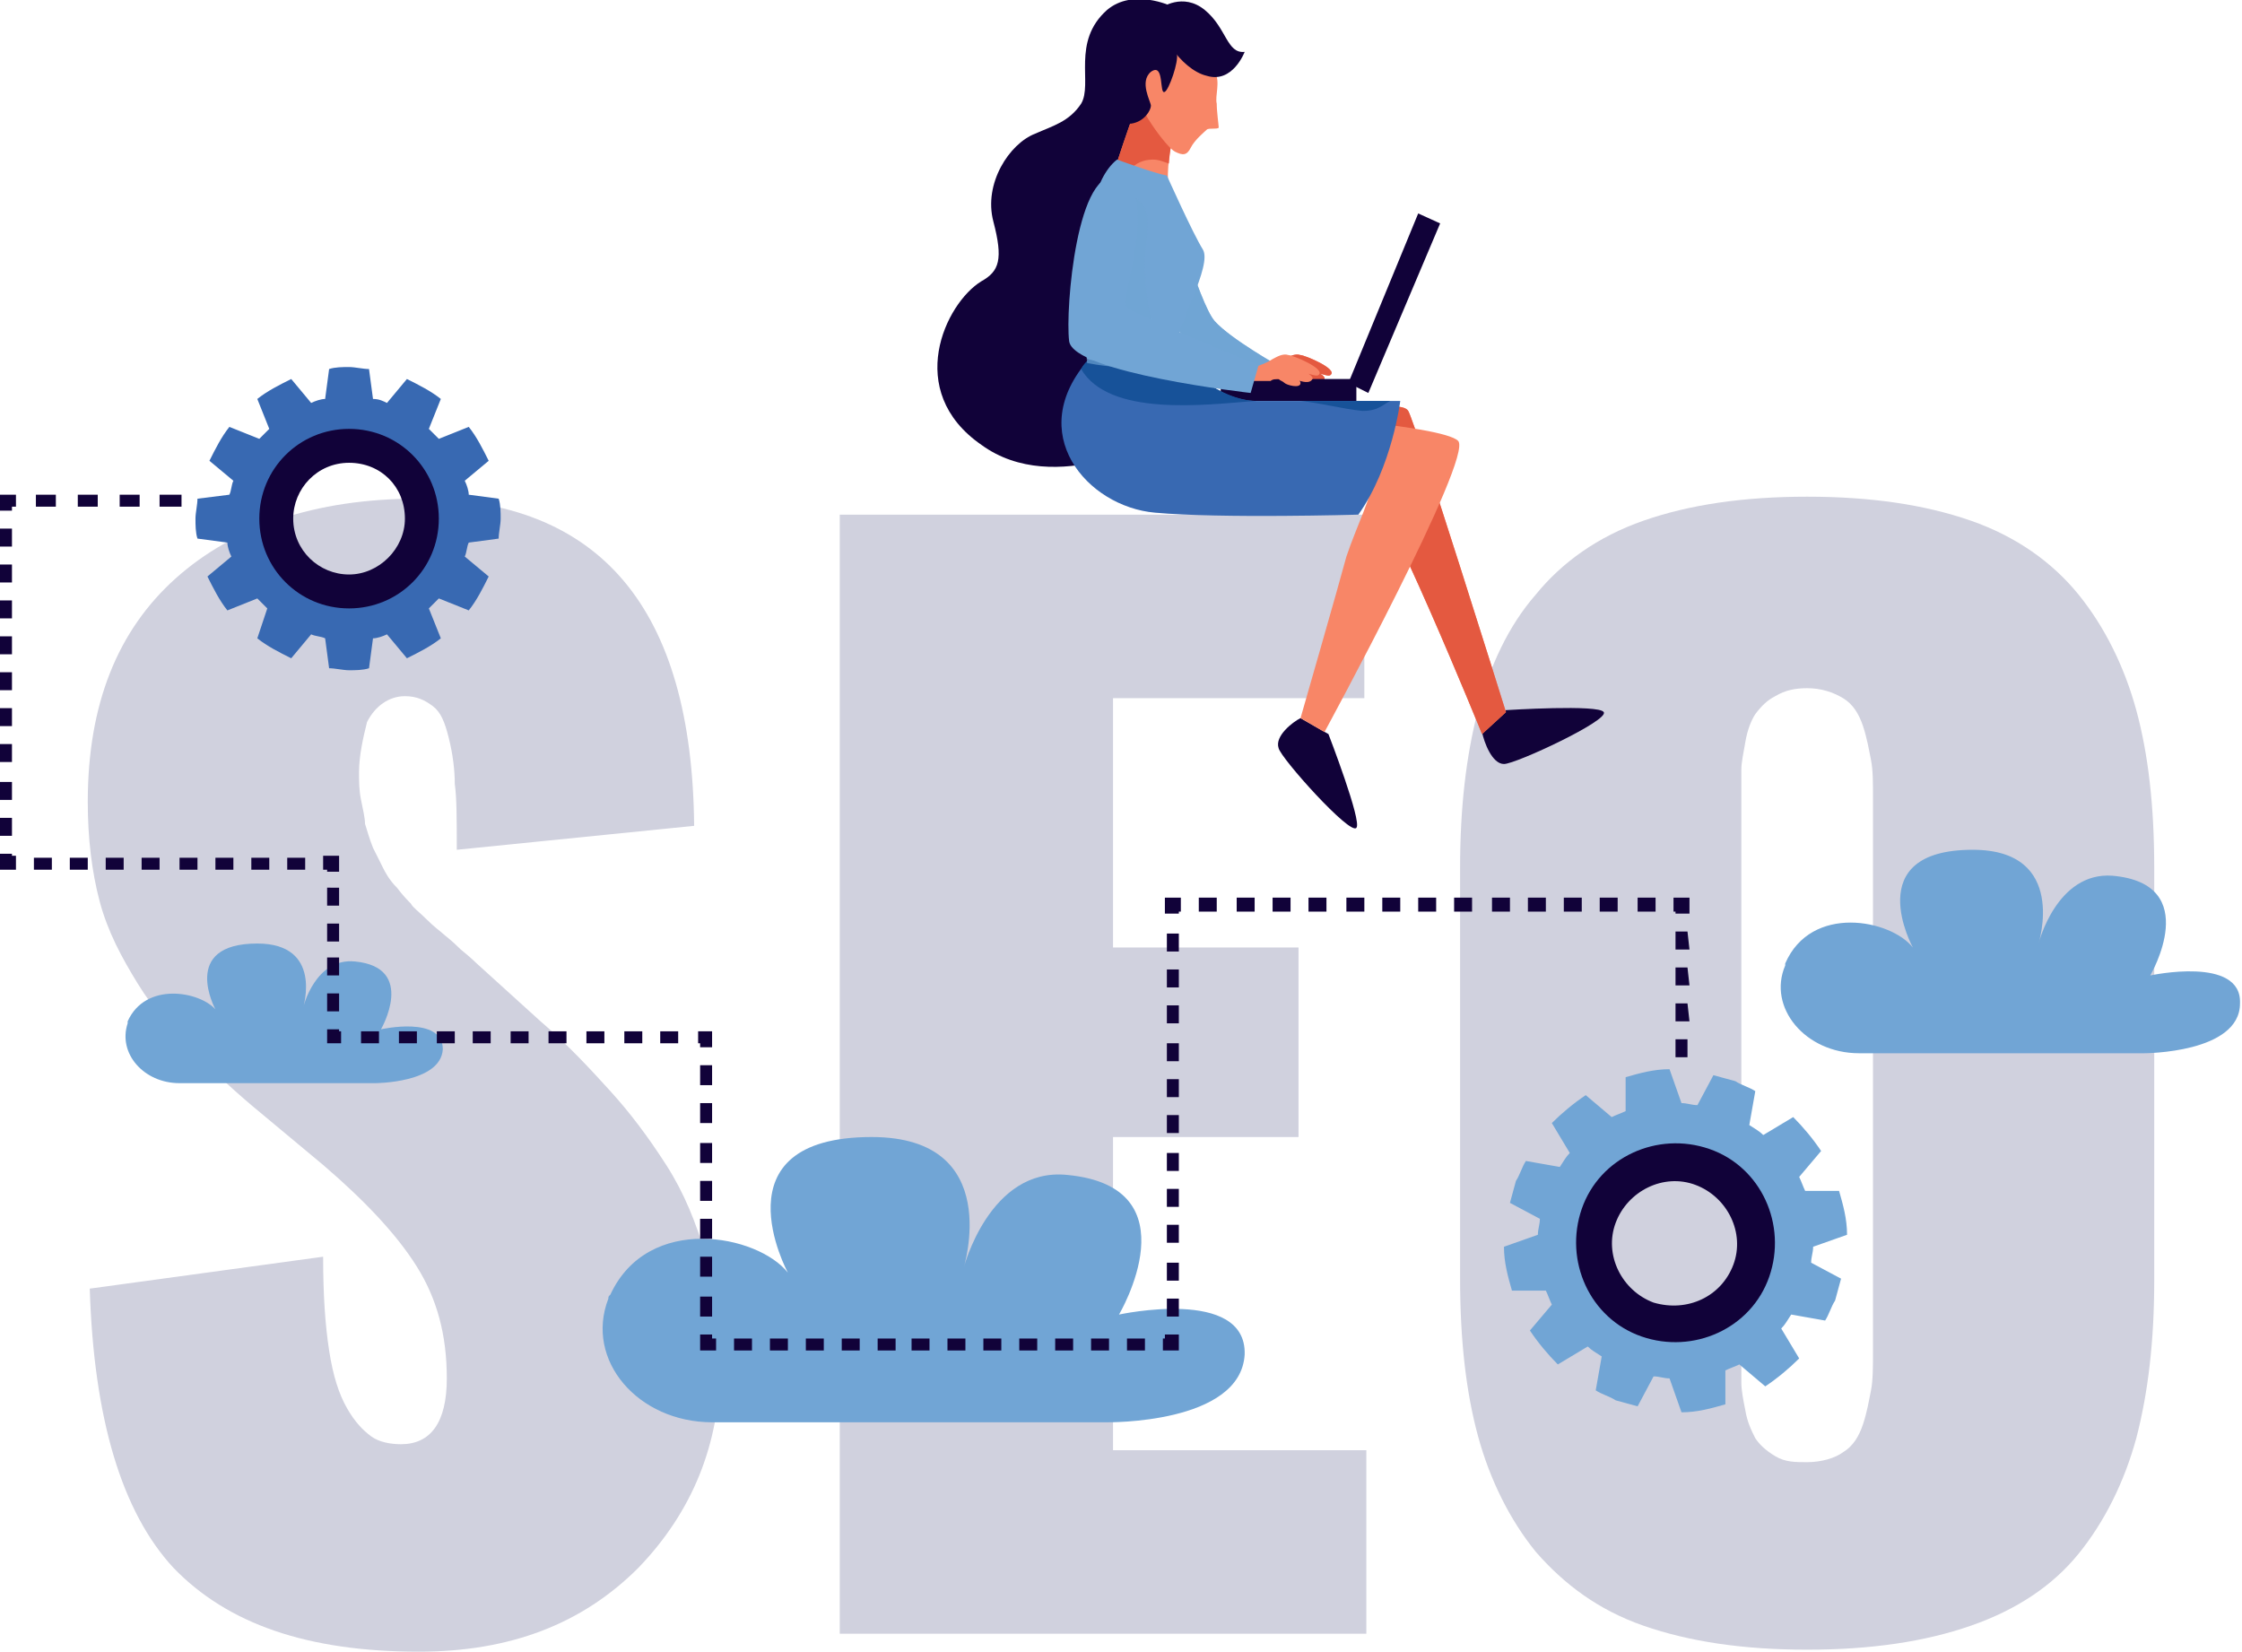
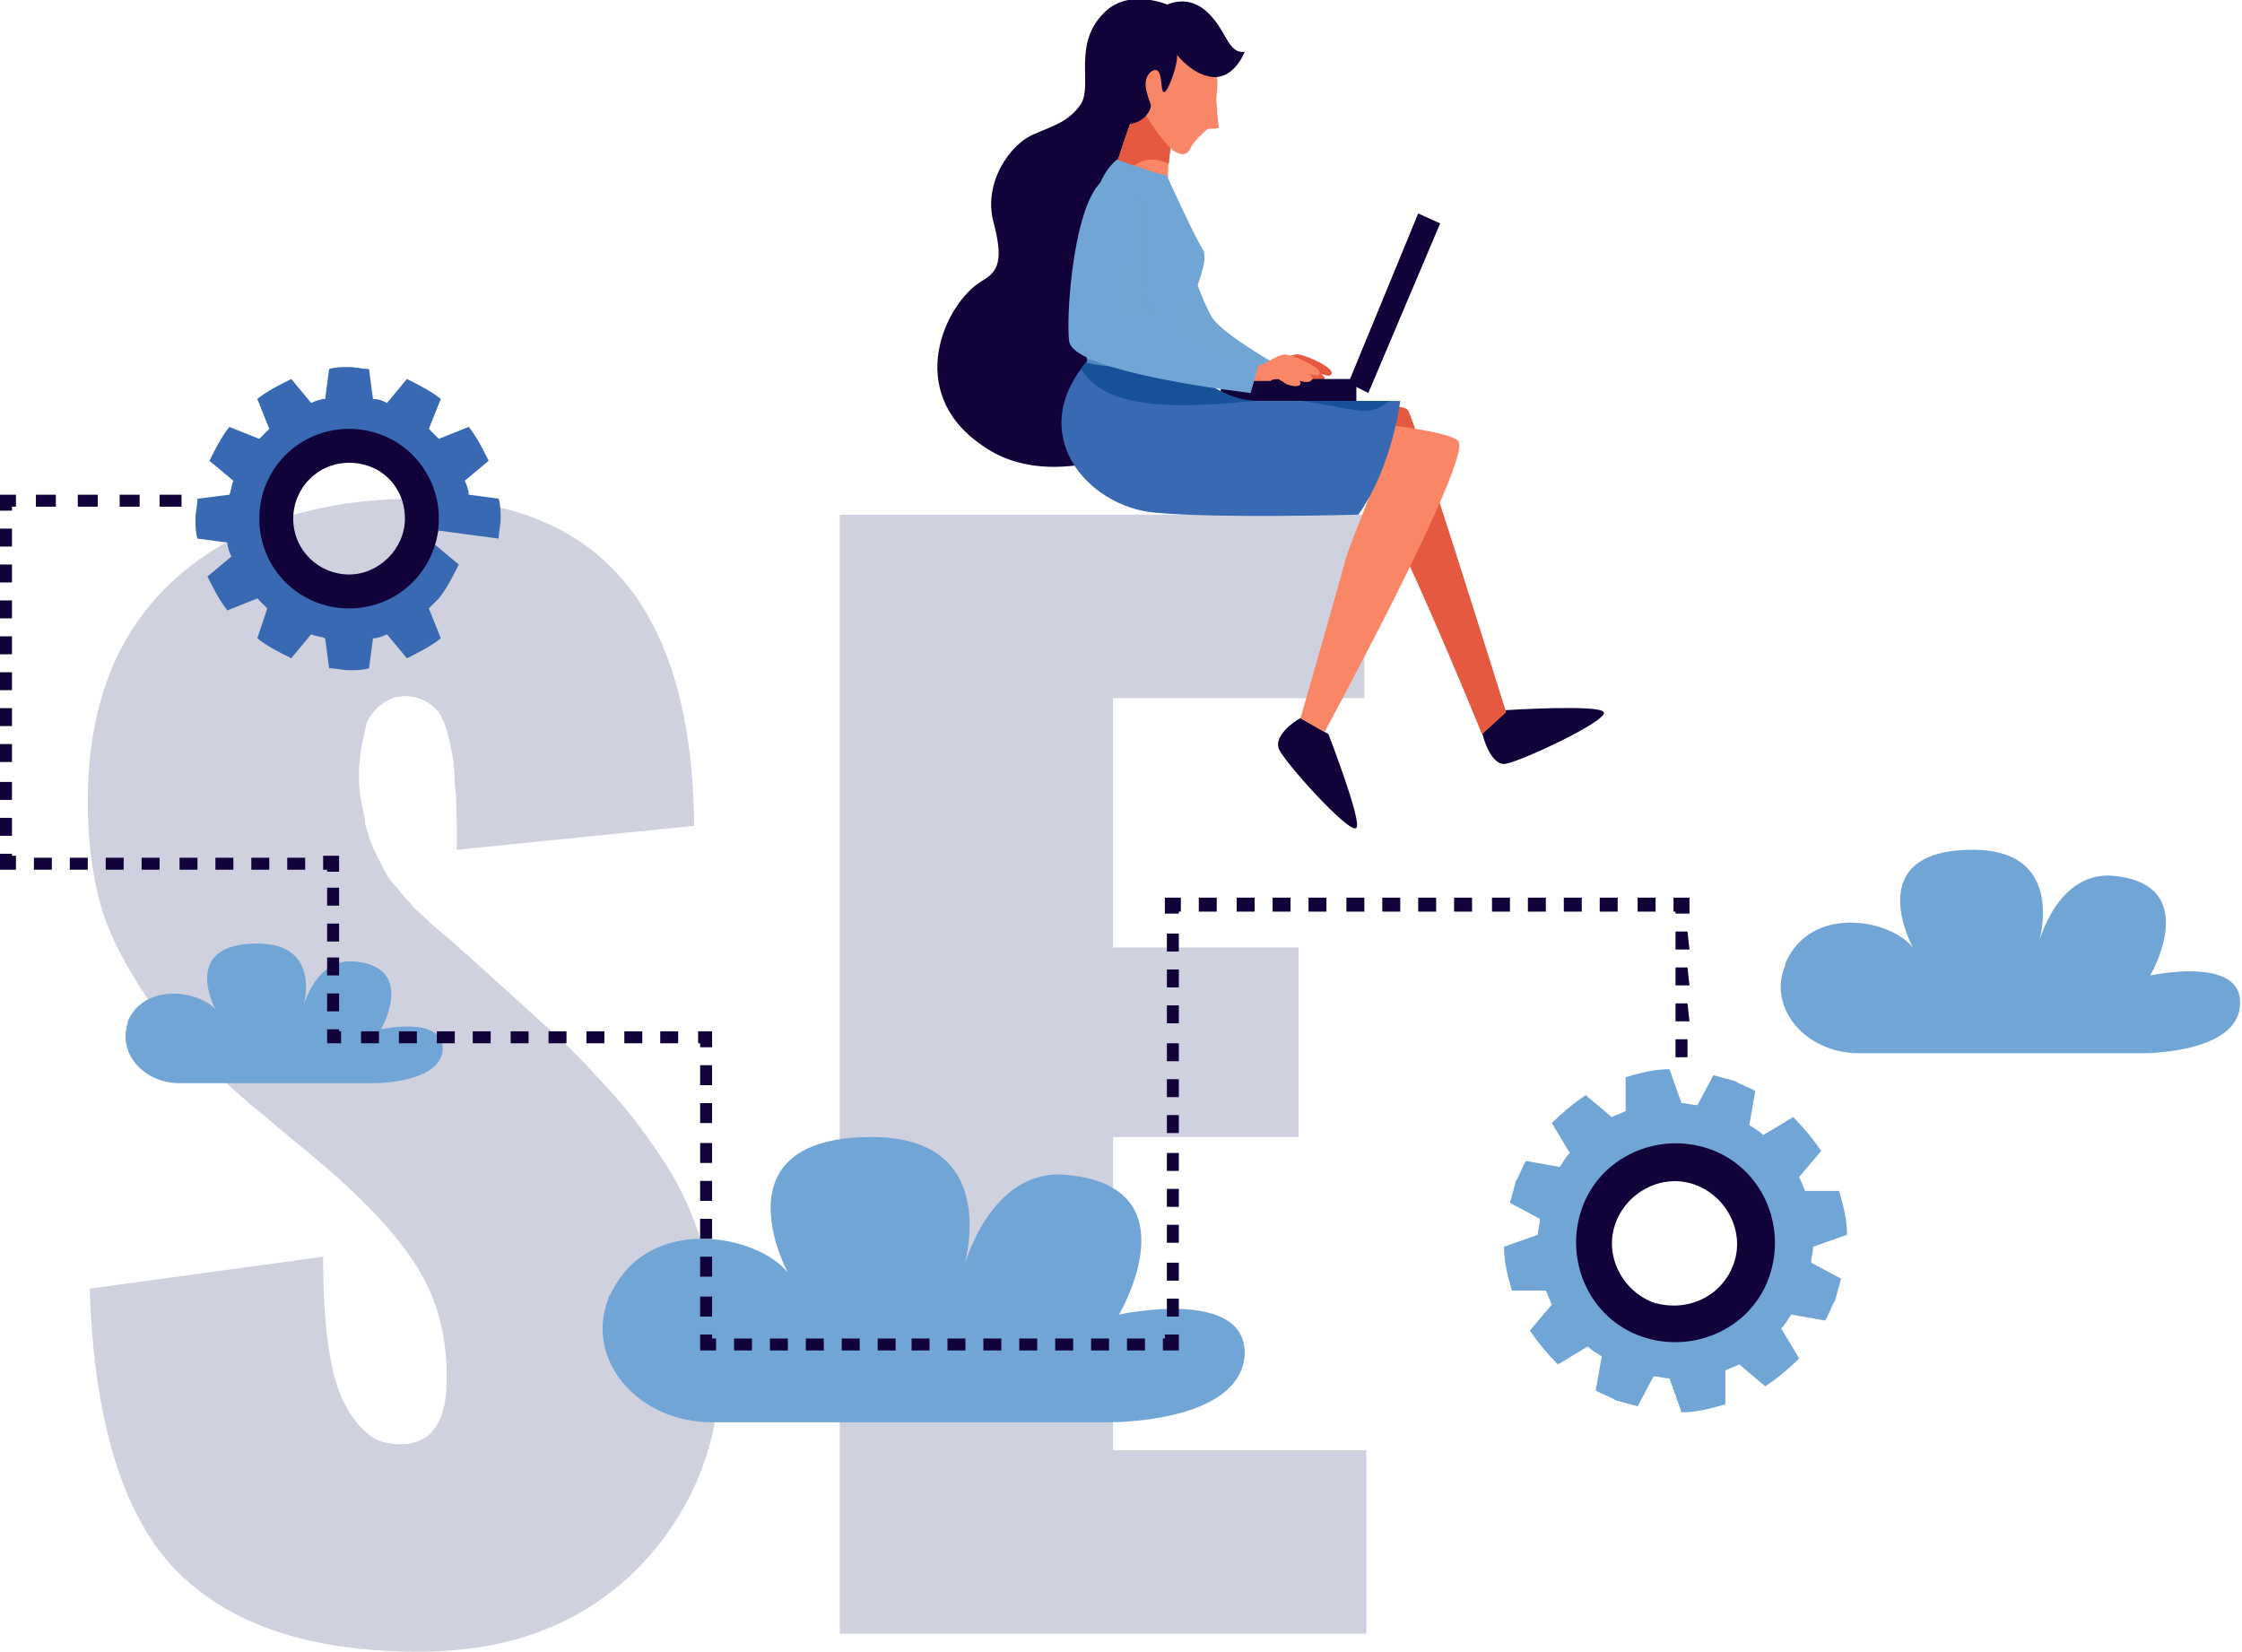
<svg xmlns="http://www.w3.org/2000/svg" version="1.1" id="Livello_1" x="0px" y="0px" viewBox="0 0 112.4 82.8" style="enable-background:new 0 0 112.4 82.8;" xml:space="preserve">
  <style type="text/css">
	.st0{fill:#D0D1DE;}
	.st1{fill:#71A5D5;}
	.st2{opacity:0.65;fill:#71A5D5;enable-background:new    ;}
	.st3{fill:#110239;}
	.st4{fill:#F88667;}
	.st5{fill:#E45940;}
	.st6{fill:#3869B2;}
	.st7{fill:#175299;}
</style>
  <g>
    <g>
      <g>
        <path class="st0" d="M21,82.8c-5.6,0-9.6-1.4-12.3-4.2c-2.6-2.8-4-7.5-4.2-14L16.2,63c0,1.9,0.1,3.4,0.3,4.7     c0.2,1.3,0.5,2.2,0.9,2.9c0.4,0.7,0.8,1.1,1.2,1.4c0.4,0.3,1,0.4,1.5,0.4c1.5,0,2.3-1.1,2.3-3.3c0-2.2-0.5-4-1.5-5.6     s-2.6-3.3-4.7-5.1l-3.6-3c-1.3-1.1-2.3-2.1-3.2-2.9c-0.8-0.9-1.7-1.9-2.5-3.2S5.4,46.7,5,45.2s-0.6-3.2-0.6-5     c0-4.9,1.5-8.6,4.4-11.2s7-4,12.1-4c9.2,0,13.8,5.5,13.9,16.4l-11.9,1.2c0-1.5,0-2.6-0.1-3.3c0-0.7-0.1-1.5-0.3-2.3     c-0.2-0.8-0.4-1.3-0.8-1.6s-0.8-0.5-1.4-0.5c-0.8,0-1.5,0.5-1.9,1.3C18.2,37,18,37.9,18,38.7c0,0.5,0,0.9,0.1,1.4     s0.2,0.9,0.2,1.2c0.1,0.3,0.2,0.7,0.4,1.2c0.2,0.4,0.4,0.8,0.5,1s0.3,0.6,0.7,1c0.3,0.4,0.6,0.7,0.7,0.8c0.1,0.2,0.4,0.4,0.8,0.8     c0.4,0.4,0.7,0.6,0.8,0.7c0.1,0.1,0.4,0.3,0.9,0.8c0.5,0.4,0.8,0.7,0.8,0.7l3.2,2.9c1.4,1.2,2.5,2.4,3.5,3.5s1.9,2.3,2.8,3.7     s1.5,2.9,2,4.6c0.4,1.7,0.7,3.4,0.7,5.4c0,4-1.4,7.4-4.1,10.2C29.2,81.4,25.6,82.8,21,82.8z" />
        <path class="st0" d="M42.1,81.9V25.8h26.3V35H55.8v12.5h9.3V57h-9.3v15.7h12.7v9.2C68.5,81.9,42.1,81.9,42.1,81.9z" />
-         <path class="st0" d="M98.8,81.5c-2.3,0.8-5,1.2-8.2,1.2s-5.9-0.4-8.2-1.2c-2.3-0.8-4-2.1-5.4-3.7c-1.3-1.6-2.3-3.6-2.9-5.8     c-0.6-2.2-0.9-4.8-0.9-7.9V43.5c0-3,0.3-5.6,0.9-7.9c0.6-2.2,1.5-4.2,2.9-5.8c1.3-1.6,3.1-2.9,5.4-3.7c2.3-0.8,5-1.2,8.2-1.2     s5.9,0.4,8.2,1.2c2.3,0.8,4.1,2.1,5.4,3.7s2.3,3.6,2.9,5.8s0.9,4.8,0.9,7.9v20.7c0,3-0.3,5.6-0.9,7.9c-0.6,2.2-1.6,4.2-2.9,5.8     C102.9,79.5,101.1,80.7,98.8,81.5z M90.6,73.3c0.7,0,1.4-0.2,1.8-0.5c0.5-0.3,0.8-0.8,1-1.4s0.3-1.2,0.4-1.7s0.1-1.2,0.1-1.9V40     c0-0.8,0-1.4-0.1-1.9s-0.2-1.1-0.4-1.7c-0.2-0.6-0.5-1.1-1-1.4c-0.5-0.3-1.1-0.5-1.8-0.5c-0.6,0-1.1,0.1-1.6,0.4     c-0.4,0.2-0.7,0.5-1,0.9c-0.2,0.3-0.4,0.8-0.5,1.4c-0.1,0.6-0.2,1-0.2,1.4s0,0.9,0,1.5v27.7c0,0.6,0,1.1,0,1.5s0.1,0.9,0.2,1.4     c0.1,0.6,0.3,1,0.5,1.4c0.2,0.3,0.5,0.6,1,0.9S90,73.3,90.6,73.3z" />
      </g>
    </g>
    <g>
      <path class="st1" d="M58.5,9.5c0,0,1.6,5.7,2.4,6.6c0.8,0.9,3.3,2.3,3.3,2.3l-0.7,1.2c0,0-4.6-2.4-5.4-4.3c-0.5-1.1-0.8-2.1-0.9-3    c-0.1-0.7-0.6-2.5-0.4-3.2C56.9,8.8,58.1,8.6,58.5,9.5z" />
      <path class="st2" d="M58.5,9.5c0,0,1.6,5.7,2.4,6.6c0.8,0.9,3.3,2.3,3.3,2.3l-0.7,1.2c0,0-4.6-2.4-5.4-4.3c-0.5-1.1-0.8-2.1-0.9-3    c-0.1-0.7-0.6-2.5-0.4-3.2C56.9,8.8,58.1,8.6,58.5,9.5z" />
      <path class="st3" d="M74.3,36.7l1.2-1.1c0,0,4.7-0.3,4.9,0.1c0.3,0.4-4.4,2.6-5,2.6S74.4,37.2,74.3,36.7z" />
      <path class="st4" d="M65.8,21c0,0,4.4-1.1,4.8-0.4s4.9,15.1,4.9,15.1l-1.2,1.1c0,0-4.9-12.1-6.3-13.4C66.6,22.1,65.1,21.5,65.8,21    z" />
      <path class="st5" d="M65.8,21c0,0,4.4-1.1,4.8-0.4s4.9,15.1,4.9,15.1l-1.2,1.1c0,0-4.9-12.1-6.3-13.4C66.6,22.1,65.1,21.5,65.8,21    z" />
      <g>
        <path class="st4" d="M63.5,18.4c0.3-0.1,0.6-0.2,0.9-0.4c0.2-0.1,0.5-0.3,0.8-0.2c0.2,0,1.9,0.7,1.5,1c-0.1,0.1-0.5-0.1-0.7-0.1     c-0.2-0.1-0.4-0.2-0.6-0.3c0.2,0,1.1,0.4,1,0.6c-0.2,0.4-1.1-0.1-1.3-0.2c0.2,0,0.7,0.2,0.7,0.4c0,0.3-0.7,0.1-0.8,0     c-0.1-0.1-0.2-0.1-0.3-0.2c-0.1,0-0.3,0-0.4,0.1c-0.2,0-0.5,0-0.7,0c-0.1,0-0.5,0-0.5-0.1c-0.1-0.1,0-0.4,0.1-0.5     C63.2,18.4,63.4,18.4,63.5,18.4z" />
        <path class="st5" d="M63.5,18.4c0.3-0.1,0.6-0.2,0.9-0.4c0.2-0.1,0.5-0.3,0.8-0.2c0.2,0,1.9,0.7,1.5,1c-0.1,0.1-0.5-0.1-0.7-0.1     c-0.2-0.1-0.4-0.2-0.6-0.3c0.2,0,1.1,0.4,1,0.6c-0.2,0.4-1.1-0.1-1.3-0.2c0.2,0,0.7,0.2,0.7,0.4c0,0.3-0.7,0.1-0.8,0     c-0.1-0.1-0.2-0.1-0.3-0.2c-0.1,0-0.3,0-0.4,0.1c-0.2,0-0.5,0-0.7,0c-0.1,0-0.5,0-0.5-0.1c-0.1-0.1,0-0.4,0.1-0.5     C63.2,18.4,63.4,18.4,63.5,18.4z" />
      </g>
      <g>
        <polygon class="st3" points="71.1,10.7 72.2,11.2 68.6,19.7 67.6,19.2    " />
        <rect x="61.2" y="19" class="st3" width="6.8" height="1.1" />
      </g>
      <path class="st3" d="M49.2,14.1c0.9-0.5,1.1-1.1,0.6-3s0.8-3.9,2.1-4.4c0.9-0.4,1.7-0.6,2.3-1.5c0.6-1-0.5-3.1,1.3-4.7    c1.3-1.1,3.2-0.2,3.2-0.2c0.4-0.2,0.6,2.1,0.6,3.9c-2.3,3.5-1.6,8-0.8,11.9c0,0.1,0.1,0.2,0.1,0.3c-0.2,3-0.3,5.5-0.3,5.5    s-5.4,3.1-9.1,0.4C45.3,19.6,47.4,15.2,49.2,14.1z" />
      <path class="st3" d="M65.2,36l1.4,0.8c0,0,1.7,4.4,1.4,4.7c-0.3,0.4-3.8-3.5-3.9-4C63.9,36.9,64.8,36.2,65.2,36z" />
      <path class="st4" d="M63.4,20.7c0,0,8.9,0.6,9.7,1.4c0.8,0.8-6.7,14.6-6.7,14.6L65.2,36c0,0,1.9-6.6,2.3-8.1    c0.5-1.5,1.4-3.3,1.2-3.6c-0.2-0.2-9.1,1.1-9-1.4C59.8,20.4,63.4,20.7,63.4,20.7z" />
      <path class="st4" d="M59.1,5.8c0,0-0.9,2.5-0.4,4.4l-3.1-0.8c0,0,1.3-4.2,1.8-5C57.9,3.7,59.1,5.8,59.1,5.8z" />
      <path class="st5" d="M57.8,8c-1,0-1.5,0.8-1.6,1.5l-0.6-0.1c0,0,1.3-4.2,1.8-5c0.5-0.7,1.7,1.3,1.7,1.3s-0.4,1.1-0.5,2.5    C58.3,8.1,58.1,8,57.8,8z" />
      <path class="st4" d="M59.4,2.5c0,0,1.2,0.6,1.5,1.1s0,1.2,0.1,1.6c0,0.4,0.1,1.1,0.1,1.2c-0.1,0.1-0.5,0-0.6,0.1S59.9,7,59.7,7.4    s-0.4,0.4-0.8,0.2c-0.4-0.2-2-2.3-2-3.3C56.7,3.2,58.2,2,59.4,2.5z" />
      <path class="st3" d="M58.4,1.1c0,0,0.6,1.1,0.6,1.6c0.1,0.4-0.4,1.8-0.6,1.9c-0.3,0.2,0-1.5-0.7-1c-0.6,0.5,0,1.5,0,1.7    c0,0.2-0.3,0.8-1,0.9s-1.7-3.2-1-4C56.4,1.3,57.6,1.1,58.4,1.1z" />
      <path class="st3" d="M58.2,0.4c0,0,1.1-0.8,2.2,0.1c1.1,0.9,1.1,2.2,2,2.1c0,0-0.6,1.6-1.9,1.2C59.2,3.5,57.8,1.4,58.2,0.4z" />
      <path class="st6" d="M54.6,18l4.1-0.3c0,0,2.1,2.4,4.3,2.4c2.1,0,7.2,0,7.2,0s-0.4,3.3-2.1,5.7c0,0-6.9,0.2-10.2-0.1    C54.5,25.4,51.3,21.7,54.6,18z" />
      <path class="st7" d="M54.2,18.5c0.1-0.2,0.2-0.3,0.4-0.5l4.1-0.3c0,0,2.1,2.3,4.2,2.4C60.4,20.3,55.6,20.9,54.2,18.5z" />
      <path class="st7" d="M68.3,20.6c-1-0.1-2.1-0.4-3.1-0.5h4.5C69.3,20.3,69.1,20.6,68.3,20.6z" />
      <path class="st1" d="M56,8c0,0,1.9,0.7,2.5,0.8c0,0,1.3,2.9,1.8,3.7c0.5,0.8-1.3,3.8-1.4,5.1c0,0-1.1,1.1-4.4,0.4    C54.5,18.1,53.6,9.9,56,8z" />
      <path class="st2" d="M55.5,9.8c0.6-0.3,1.6,0,1.9,0.6c0.3,0.7,0,2,0,2.8s0.1,1.9,0.3,2.7c0.2,0.6,0.6,1.4,1.1,2    c-0.4,0.3-1.7,0.8-4.3,0.3c0,0-0.5-5,0.4-8.1C55.1,9.9,55.3,9.8,55.5,9.8z" />
      <path class="st4" d="M62.9,18.4c0.3-0.1,0.6-0.2,0.9-0.4c0.2-0.1,0.5-0.3,0.8-0.2c0.2,0,1.9,0.7,1.5,1c-0.1,0.1-0.5-0.1-0.7-0.1    c-0.2-0.1-0.4-0.2-0.6-0.3c0.2,0,1.1,0.4,1,0.6c-0.2,0.4-1.1-0.1-1.3-0.2c0.2,0,0.7,0.2,0.7,0.4c0,0.3-0.7,0.1-0.8,0    c-0.1-0.1-0.2-0.1-0.3-0.2c-0.1,0-0.3,0-0.4,0.1c-0.2,0-0.5,0-0.7,0c-0.1,0-0.5,0-0.5-0.1c-0.1-0.1,0-0.4,0.1-0.5    C62.6,18.4,62.7,18.4,62.9,18.4z" />
      <path class="st1" d="M63.1,18.3l-0.4,1.4c0,0-8.9-1-9.1-2.6c-0.2-1.6,0.4-8.9,2.5-8.2c2.1,0.8,0,6.1,0.4,6.5    C56.9,15.8,63.1,18.3,63.1,18.3z" />
    </g>
    <path class="st1" d="M107.5,52.8H93.2c-2.7,0-4.6-2.3-3.7-4.4v-0.1c1.3-3,5.3-2.2,6.4-0.8c0,0-2.7-4.9,3-4.9c4.8,0,3.3,4.7,3.3,4.7   s0.9-3.6,3.7-3.4c4.6,0.4,1.9,5,1.9,5s4.6-1,4.5,1.4C112.3,52.8,107.5,52.8,107.5,52.8z" />
    <path class="st1" d="M18.8,54.3H9c-1.8,0-3.1-1.5-2.6-3c0,0,0,0,0-0.1c0.9-2,3.6-1.5,4.4-0.6c0,0-1.8-3.3,2.1-3.3   c3.3,0,2.3,3.2,2.3,3.2s0.6-2.5,2.6-2.3c3.1,0.3,1.3,3.4,1.3,3.4s3.1-0.7,3.1,1C22.1,54.3,18.8,54.3,18.8,54.3z" />
    <path class="st1" d="M55.5,71.3H35.7c-3.7,0-6.4-3.1-5.2-6.2c0-0.1,0-0.1,0.1-0.2c1.9-4.1,7.4-3,8.9-1.1c0,0-3.7-6.8,4.2-6.8   c6.7,0,4.6,6.6,4.6,6.6s1.3-5.1,5.2-4.7c6.4,0.6,2.6,7,2.6,7s6.4-1.4,6.3,2C62.2,71.4,55.5,71.3,55.5,71.3z" />
    <g>
-       <path class="st6" d="M25,27c0-0.3,0.1-0.7,0.1-1s0-0.7-0.1-1l-1.5-0.2c0-0.2-0.1-0.5-0.2-0.7l1.2-1c-0.3-0.6-0.6-1.2-1-1.7L22,22    c-0.2-0.2-0.3-0.3-0.5-0.5l0.6-1.5c-0.5-0.4-1.1-0.7-1.7-1l-1,1.2C19.2,20.1,19,20,18.7,20l-0.2-1.5c-0.3,0-0.7-0.1-1-0.1    s-0.7,0-1,0.1L16.3,20c-0.2,0-0.5,0.1-0.7,0.2l-1-1.2c-0.6,0.3-1.2,0.6-1.7,1l0.6,1.5c-0.2,0.2-0.3,0.3-0.5,0.5l-1.5-0.6    c-0.4,0.5-0.7,1.1-1,1.7l1.2,1c-0.1,0.2-0.1,0.5-0.2,0.7L9.9,25c0,0.3-0.1,0.7-0.1,1s0,0.7,0.1,1l1.5,0.2c0,0.2,0.1,0.5,0.2,0.7    l-1.2,1c0.3,0.6,0.6,1.2,1,1.7l1.5-0.6c0.2,0.2,0.3,0.3,0.5,0.5L12.9,32c0.5,0.4,1.1,0.7,1.7,1l1-1.2c0.2,0.1,0.5,0.1,0.7,0.2    l0.2,1.5c0.3,0,0.7,0.1,1,0.1s0.7,0,1-0.1l0.2-1.5c0.2,0,0.5-0.1,0.7-0.2l1,1.2c0.6-0.3,1.2-0.6,1.7-1l-0.6-1.5    c0.2-0.2,0.3-0.3,0.5-0.5l1.5,0.6c0.4-0.5,0.7-1.1,1-1.7l-1.2-1c0.1-0.2,0.1-0.5,0.2-0.7L25,27z M17.5,30c-2.2,0-4-1.8-4-4    s1.8-4,4-4s4,1.8,4,4S19.7,30,17.5,30z" />
+       <path class="st6" d="M25,27c0-0.3,0.1-0.7,0.1-1s0-0.7-0.1-1l-1.5-0.2c0-0.2-0.1-0.5-0.2-0.7l1.2-1c-0.3-0.6-0.6-1.2-1-1.7L22,22    c-0.2-0.2-0.3-0.3-0.5-0.5l0.6-1.5c-0.5-0.4-1.1-0.7-1.7-1l-1,1.2C19.2,20.1,19,20,18.7,20l-0.2-1.5c-0.3,0-0.7-0.1-1-0.1    s-0.7,0-1,0.1L16.3,20c-0.2,0-0.5,0.1-0.7,0.2l-1-1.2c-0.6,0.3-1.2,0.6-1.7,1l0.6,1.5c-0.2,0.2-0.3,0.3-0.5,0.5l-1.5-0.6    c-0.4,0.5-0.7,1.1-1,1.7l1.2,1c-0.1,0.2-0.1,0.5-0.2,0.7L9.9,25c0,0.3-0.1,0.7-0.1,1s0,0.7,0.1,1l1.5,0.2c0,0.2,0.1,0.5,0.2,0.7    l-1.2,1c0.3,0.6,0.6,1.2,1,1.7l1.5-0.6c0.2,0.2,0.3,0.3,0.5,0.5L12.9,32c0.5,0.4,1.1,0.7,1.7,1l1-1.2c0.2,0.1,0.5,0.1,0.7,0.2    l0.2,1.5c0.3,0,0.7,0.1,1,0.1s0.7,0,1-0.1l0.2-1.5c0.2,0,0.5-0.1,0.7-0.2l1,1.2c0.6-0.3,1.2-0.6,1.7-1l-0.6-1.5    c0.2-0.2,0.3-0.3,0.5-0.5c0.4-0.5,0.7-1.1,1-1.7l-1.2-1c0.1-0.2,0.1-0.5,0.2-0.7L25,27z M17.5,30c-2.2,0-4-1.8-4-4    s1.8-4,4-4s4,1.8,4,4S19.7,30,17.5,30z" />
      <g>
        <path class="st3" d="M17.5,21.5c-2.5,0-4.5,2-4.5,4.5s2,4.5,4.5,4.5s4.5-2,4.5-4.5S20,21.5,17.5,21.5z M17.5,28.8     c-1.5,0-2.8-1.2-2.8-2.8c0-1.5,1.2-2.8,2.8-2.8s2.8,1.2,2.8,2.8C20.3,27.5,19,28.8,17.5,28.8z" />
      </g>
    </g>
    <g>
      <path class="st1" d="M91.5,66.2c0.2-0.3,0.3-0.7,0.5-1c0.1-0.4,0.2-0.7,0.3-1.1l-1.5-0.8c0-0.3,0.1-0.5,0.1-0.8l1.7-0.6    c0-0.8-0.2-1.5-0.4-2.2h-1.7c-0.1-0.2-0.2-0.5-0.3-0.7l1.1-1.3c-0.4-0.6-0.9-1.2-1.4-1.7l-1.5,0.9c-0.2-0.2-0.4-0.3-0.7-0.5    l0.3-1.7c-0.3-0.2-0.7-0.3-1-0.5c-0.4-0.1-0.7-0.2-1.1-0.3l-0.8,1.5c-0.3,0-0.5-0.1-0.8-0.1l-0.6-1.7c-0.8,0-1.5,0.2-2.2,0.4v1.7    c-0.2,0.1-0.5,0.2-0.7,0.3l-1.3-1.1c-0.6,0.4-1.2,0.9-1.7,1.4l0.9,1.5c-0.2,0.2-0.3,0.4-0.5,0.7l-1.7-0.3c-0.2,0.3-0.3,0.7-0.5,1    c-0.1,0.4-0.2,0.7-0.3,1.1l1.5,0.8c0,0.3-0.1,0.5-0.1,0.8l-1.7,0.6c0,0.8,0.2,1.5,0.4,2.2h1.7c0.1,0.2,0.2,0.5,0.3,0.7l-1.1,1.3    c0.4,0.6,0.9,1.2,1.4,1.7l1.5-0.9c0.2,0.2,0.4,0.3,0.7,0.5L80,69.7c0.3,0.2,0.7,0.3,1,0.5c0.4,0.1,0.7,0.2,1.1,0.3l0.8-1.5    c0.3,0,0.5,0.1,0.8,0.1l0.6,1.7c0.8,0,1.5-0.2,2.2-0.4v-1.7c0.2-0.1,0.5-0.2,0.7-0.3l1.3,1.1c0.6-0.4,1.2-0.9,1.7-1.4l-0.9-1.5    c0.2-0.2,0.3-0.4,0.5-0.7L91.5,66.2z M82.5,66.5c-2.3-0.8-3.5-3.4-2.7-5.7s3.4-3.5,5.7-2.7c2.3,0.8,3.5,3.4,2.7,5.7    C87.3,66.1,84.8,67.4,82.5,66.5z" />
      <g>
        <path class="st3" d="M85.7,57.6c-2.6-0.9-5.5,0.4-6.4,3s0.4,5.5,3,6.4s5.5-0.4,6.4-3S88.3,58.5,85.7,57.6z M82.9,65.3     c-1.6-0.6-2.5-2.4-1.9-4s2.4-2.5,4-1.9s2.5,2.4,1.9,4S84.6,65.8,82.9,65.3z" />
      </g>
    </g>
    <g>
      <g>
        <rect x="8" y="24.8" class="st3" width="1.1" height="0.6" />
      </g>
      <g>
        <path class="st3" d="M7,25.4H6v-0.6h1V25.4z M4.9,25.4h-1v-0.6h1V25.4z M2.8,25.4h-1v-0.6h1V25.4z" />
      </g>
      <g>
        <polygon class="st3" points="0.6,25.6 0,25.6 0,24.8 0.8,24.8 0.8,25.4 0.6,25.4    " />
      </g>
      <g>
        <path class="st3" d="M0.6,41.9H0V41h0.6V41.9z M0.6,40.1H0v-0.9h0.6V40.1z M0.6,38.2H0v-0.9h0.6V38.2z M0.6,36.4H0v-0.9h0.6V36.4     z M0.6,34.6H0v-0.9h0.6V34.6z M0.6,32.8H0v-0.9h0.6V32.8z M0.6,31H0v-0.9h0.6V31z M0.6,29.2H0v-0.9h0.6V29.2z M0.6,27.4H0v-0.9     h0.6V27.4z" />
      </g>
      <g>
        <polygon class="st3" points="0.8,43.6 0,43.6 0,42.8 0.6,42.8 0.6,42.9 0.8,42.9    " />
      </g>
      <g>
        <path class="st3" d="M15.3,43.6h-0.9V43h0.9V43.6z M13.5,43.6h-0.9V43h0.9V43.6z M11.7,43.6h-0.9V43h0.9V43.6z M9.9,43.6H9V43     h0.9V43.6z M8,43.6H7.1V43H8V43.6z M6.2,43.6H5.3V43h0.9C6.2,43,6.2,43.6,6.2,43.6z M4.4,43.6H3.5V43h0.9V43.6z M2.6,43.6H1.7V43     h0.9V43.6z" />
      </g>
      <g>
        <polygon class="st3" points="17,43.7 16.4,43.7 16.4,43.6 16.2,43.6 16.2,42.9 17,42.9    " />
      </g>
      <g>
        <path class="st3" d="M17,50.7h-0.6v-0.9H17V50.7z M17,48.9h-0.6V48H17V48.9z M17,47.2h-0.6v-0.9H17V47.2z M17,45.4h-0.6v-0.9H17     V45.4z" />
      </g>
      <g>
        <polygon class="st3" points="17.1,52.3 16.4,52.3 16.4,51.6 17,51.6 17,51.7 17.1,51.7    " />
      </g>
      <g>
        <path class="st3" d="M34,52.3h-0.9v-0.6H34V52.3z M32.2,52.3h-0.9v-0.6h0.9V52.3z M30.3,52.3h-0.9v-0.6h0.9V52.3z M28.4,52.3     h-0.9v-0.6h0.9V52.3z M26.5,52.3h-0.9v-0.6h0.9V52.3z M24.6,52.3h-0.9v-0.6h0.9V52.3z M22.8,52.3h-0.9v-0.6h0.9V52.3z M20.9,52.3     H20v-0.6h0.9V52.3z M19,52.3h-0.9v-0.6H19V52.3z" />
      </g>
      <g>
        <polygon class="st3" points="35.7,52.5 35.1,52.5 35.1,52.3 35,52.3 35,51.7 35.7,51.7    " />
      </g>
      <g>
        <path class="st3" d="M35.7,66h-0.6v-1h0.6V66z M35.7,64h-0.6v-1h0.6V64z M35.7,62.1h-0.6v-1h0.6V62.1z M35.7,60.2h-0.6v-1h0.6     V60.2z M35.7,58.3h-0.6v-1h0.6V58.3z M35.7,56.3h-0.6v-1h0.6V56.3z M35.7,54.4h-0.6v-1h0.6V54.4z" />
      </g>
      <g>
        <polygon class="st3" points="35.9,67.7 35.1,67.7 35.1,66.9 35.7,66.9 35.7,67.1 35.9,67.1    " />
      </g>
      <g>
        <path class="st3" d="M57.4,67.7h-0.9v-0.6h0.9V67.7z M55.6,67.7h-0.9v-0.6h0.9V67.7z M53.8,67.7h-0.9v-0.6h0.9V67.7z M52,67.7     h-0.9v-0.6H52V67.7z M50.2,67.7h-0.9v-0.6h0.9V67.7z M48.4,67.7h-0.9v-0.6h0.9V67.7z M46.6,67.7h-0.9v-0.6h0.9V67.7z M44.9,67.7     H44v-0.6h0.9V67.7z M43.1,67.7h-0.9v-0.6h0.9V67.7z M41.3,67.7h-0.9v-0.6h0.9V67.7z M39.5,67.7h-0.9v-0.6h0.9V67.7z M37.7,67.7     h-0.9v-0.6h0.9V67.7z" />
      </g>
      <g>
        <polygon class="st3" points="59.1,67.7 58.3,67.7 58.3,67.1 58.4,67.1 58.4,66.9 59.1,66.9    " />
      </g>
      <g>
        <path class="st3" d="M59.1,66h-0.6v-0.9h0.6V66z M59.1,64.2h-0.6v-0.9h0.6V64.2z M59.1,62.3h-0.6v-0.9h0.6V62.3z M59.1,60.5h-0.6     v-0.9h0.6V60.5z M59.1,58.7h-0.6v-0.9h0.6V58.7z M59.1,56.8h-0.6v-0.9h0.6V56.8z M59.1,55h-0.6v-0.9h0.6V55z M59.1,53.2h-0.6     v-0.9h0.6V53.2z M59.1,51.3h-0.6v-0.9h0.6V51.3z M59.1,49.5h-0.6v-0.9h0.6V49.5z M59.1,47.7h-0.6v-0.9h0.6V47.7z" />
      </g>
      <g>
        <polygon class="st3" points="59.1,45.8 58.4,45.8 58.4,45 59.2,45 59.2,45.7 59.1,45.7    " />
      </g>
      <g>
        <path class="st3" d="M83,45.7h-0.9V45H83V45.7z M81.1,45.7h-0.9V45h0.9V45.7z M79.3,45.7h-0.9V45h0.9V45.7z M77.5,45.7h-0.9V45     h0.9V45.7z M75.7,45.7h-0.9V45h0.9V45.7z M73.8,45.7h-0.9V45h0.9V45.7z M72,45.7h-0.9V45H72V45.7z M70.2,45.7h-0.9V45h0.9V45.7z      M68.4,45.7h-0.9V45h0.9V45.7z M66.5,45.7h-0.9V45h0.9V45.7z M64.7,45.7h-0.9V45h0.9V45.7z M62.9,45.7H62V45h0.9V45.7z M61,45.7     h-0.9V45H61V45.7z" />
      </g>
      <g>
        <polygon class="st3" points="84.7,45.8 84,45.8 84,45.7 83.9,45.7 83.9,45 84.7,45    " />
      </g>
      <g>
        <path class="st3" d="M84.7,51.2H84v-0.9h0.6L84.7,51.2L84.7,51.2z M84.7,49.4H84v-0.9h0.6L84.7,49.4L84.7,49.4z M84.7,47.6H84     v-0.9h0.6L84.7,47.6L84.7,47.6z" />
      </g>
      <g>
        <rect x="84" y="52.1" class="st3" width="0.6" height="0.9" />
      </g>
    </g>
  </g>
</svg>